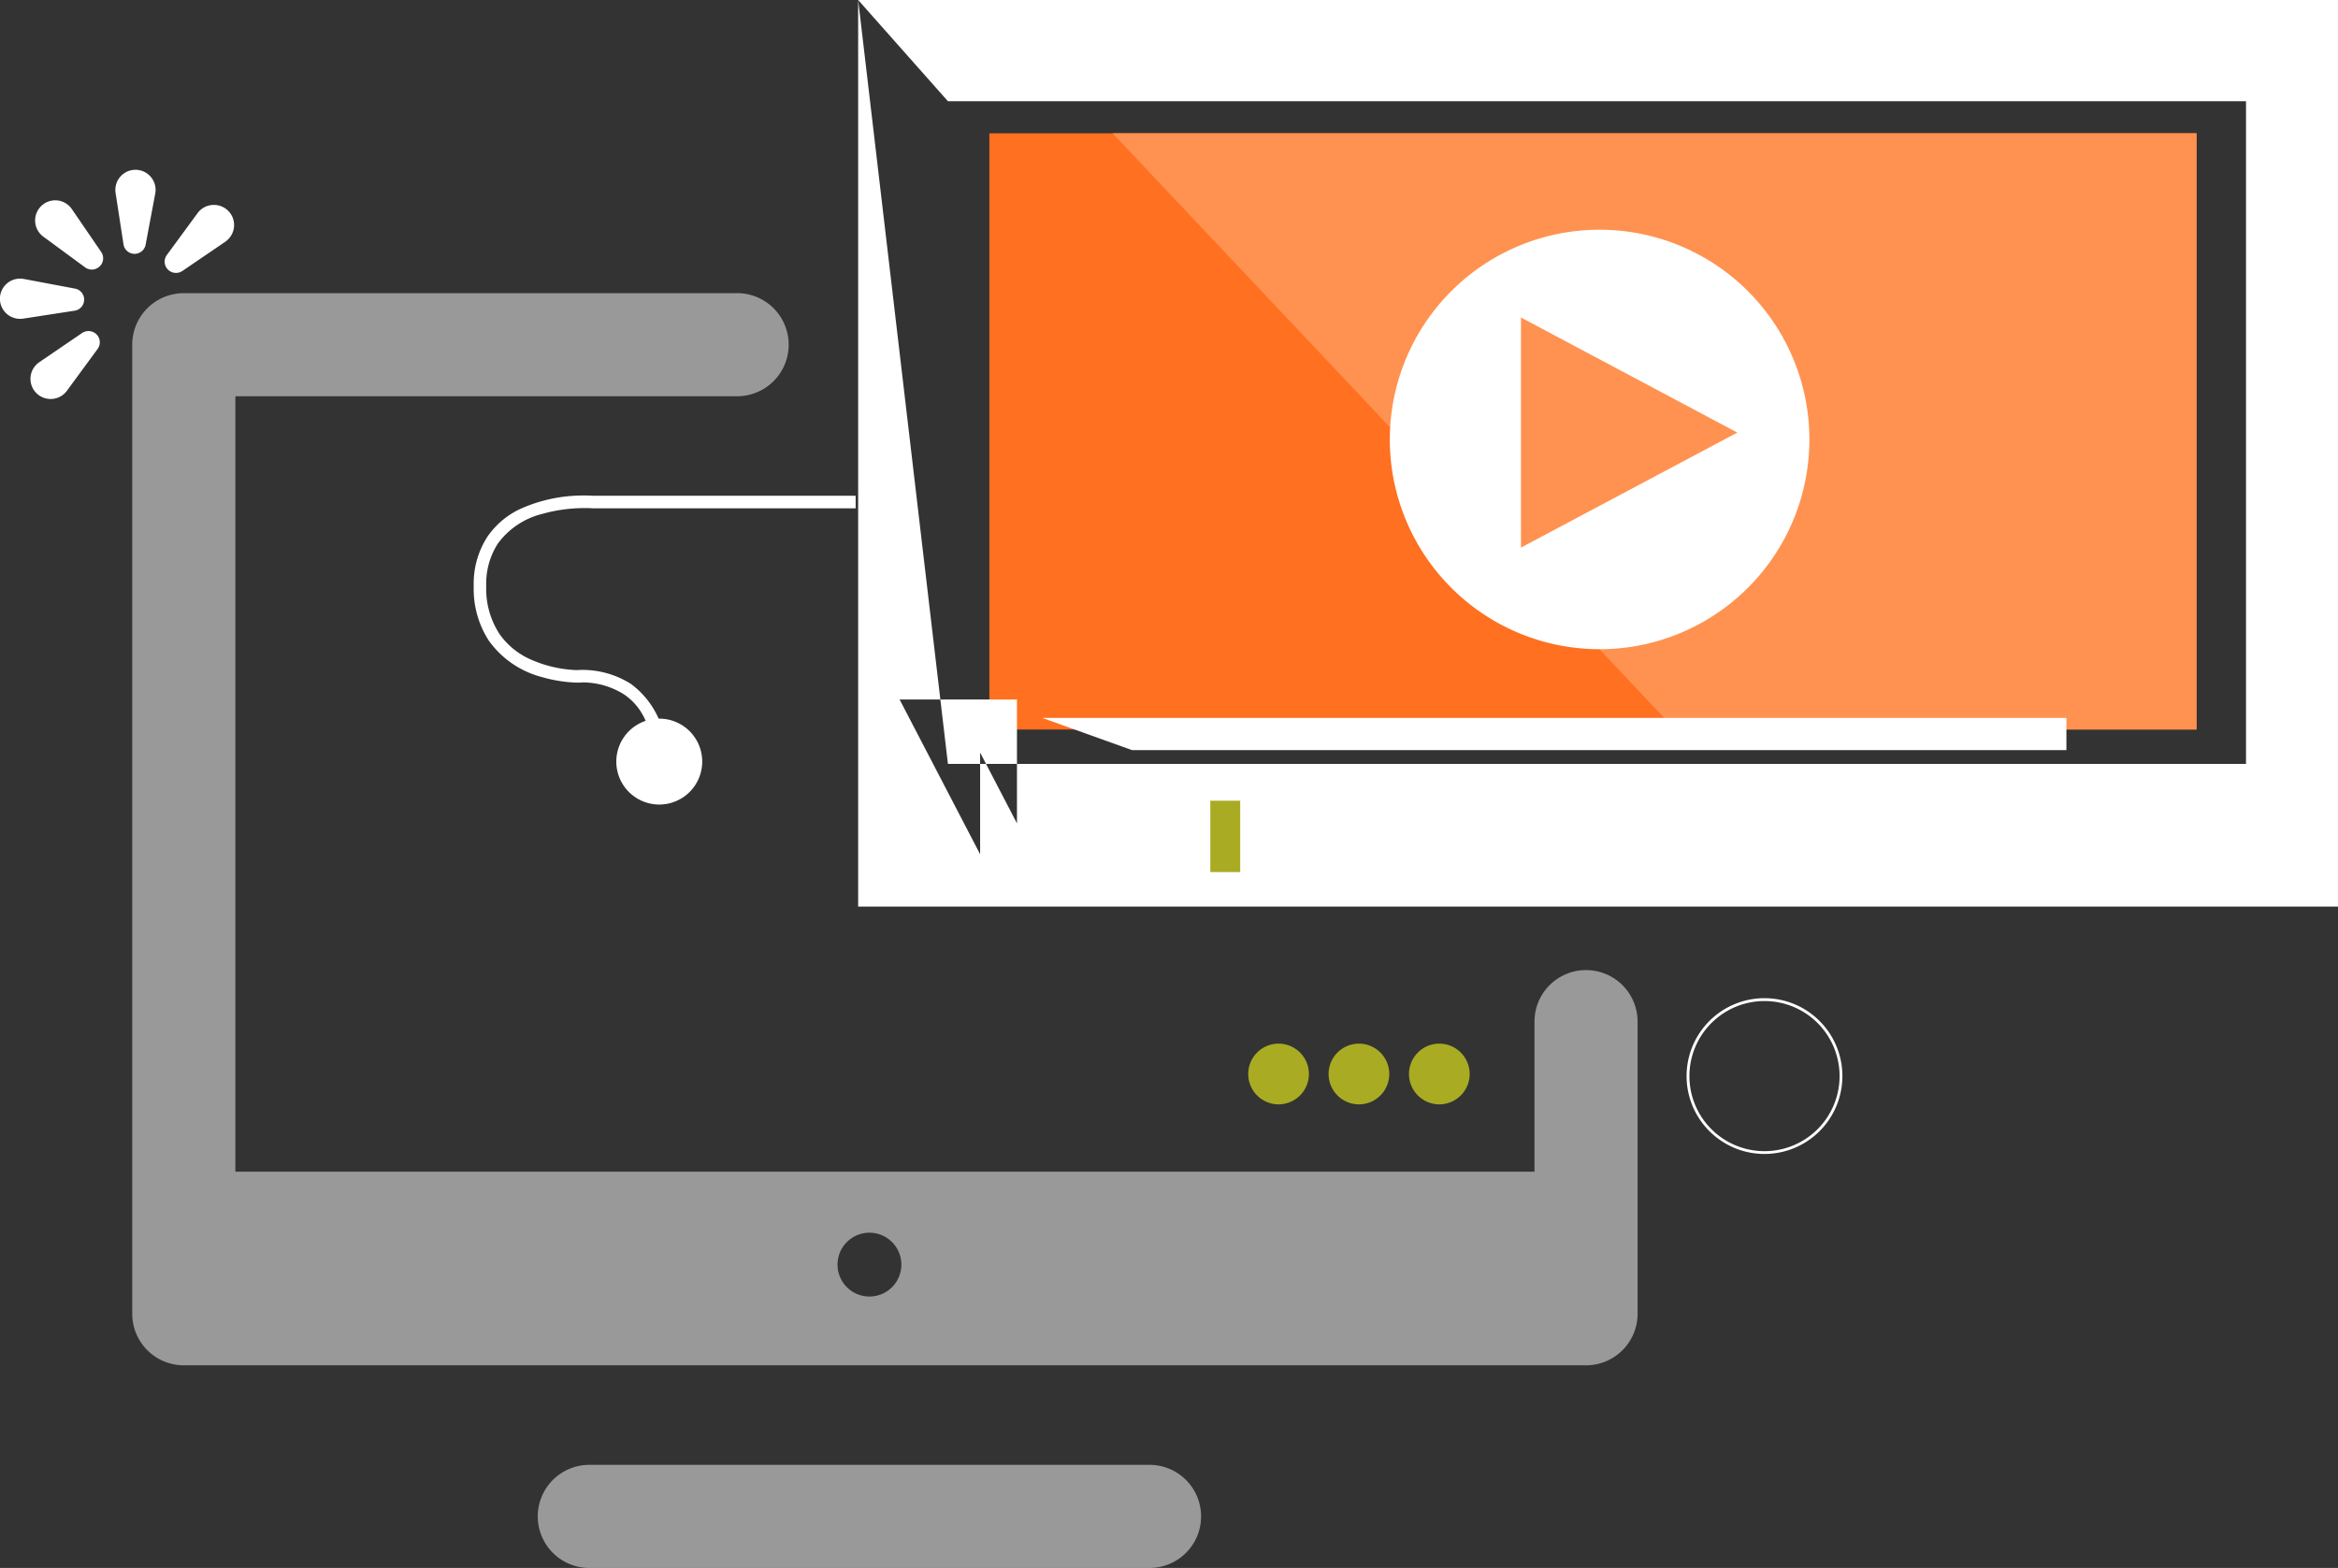
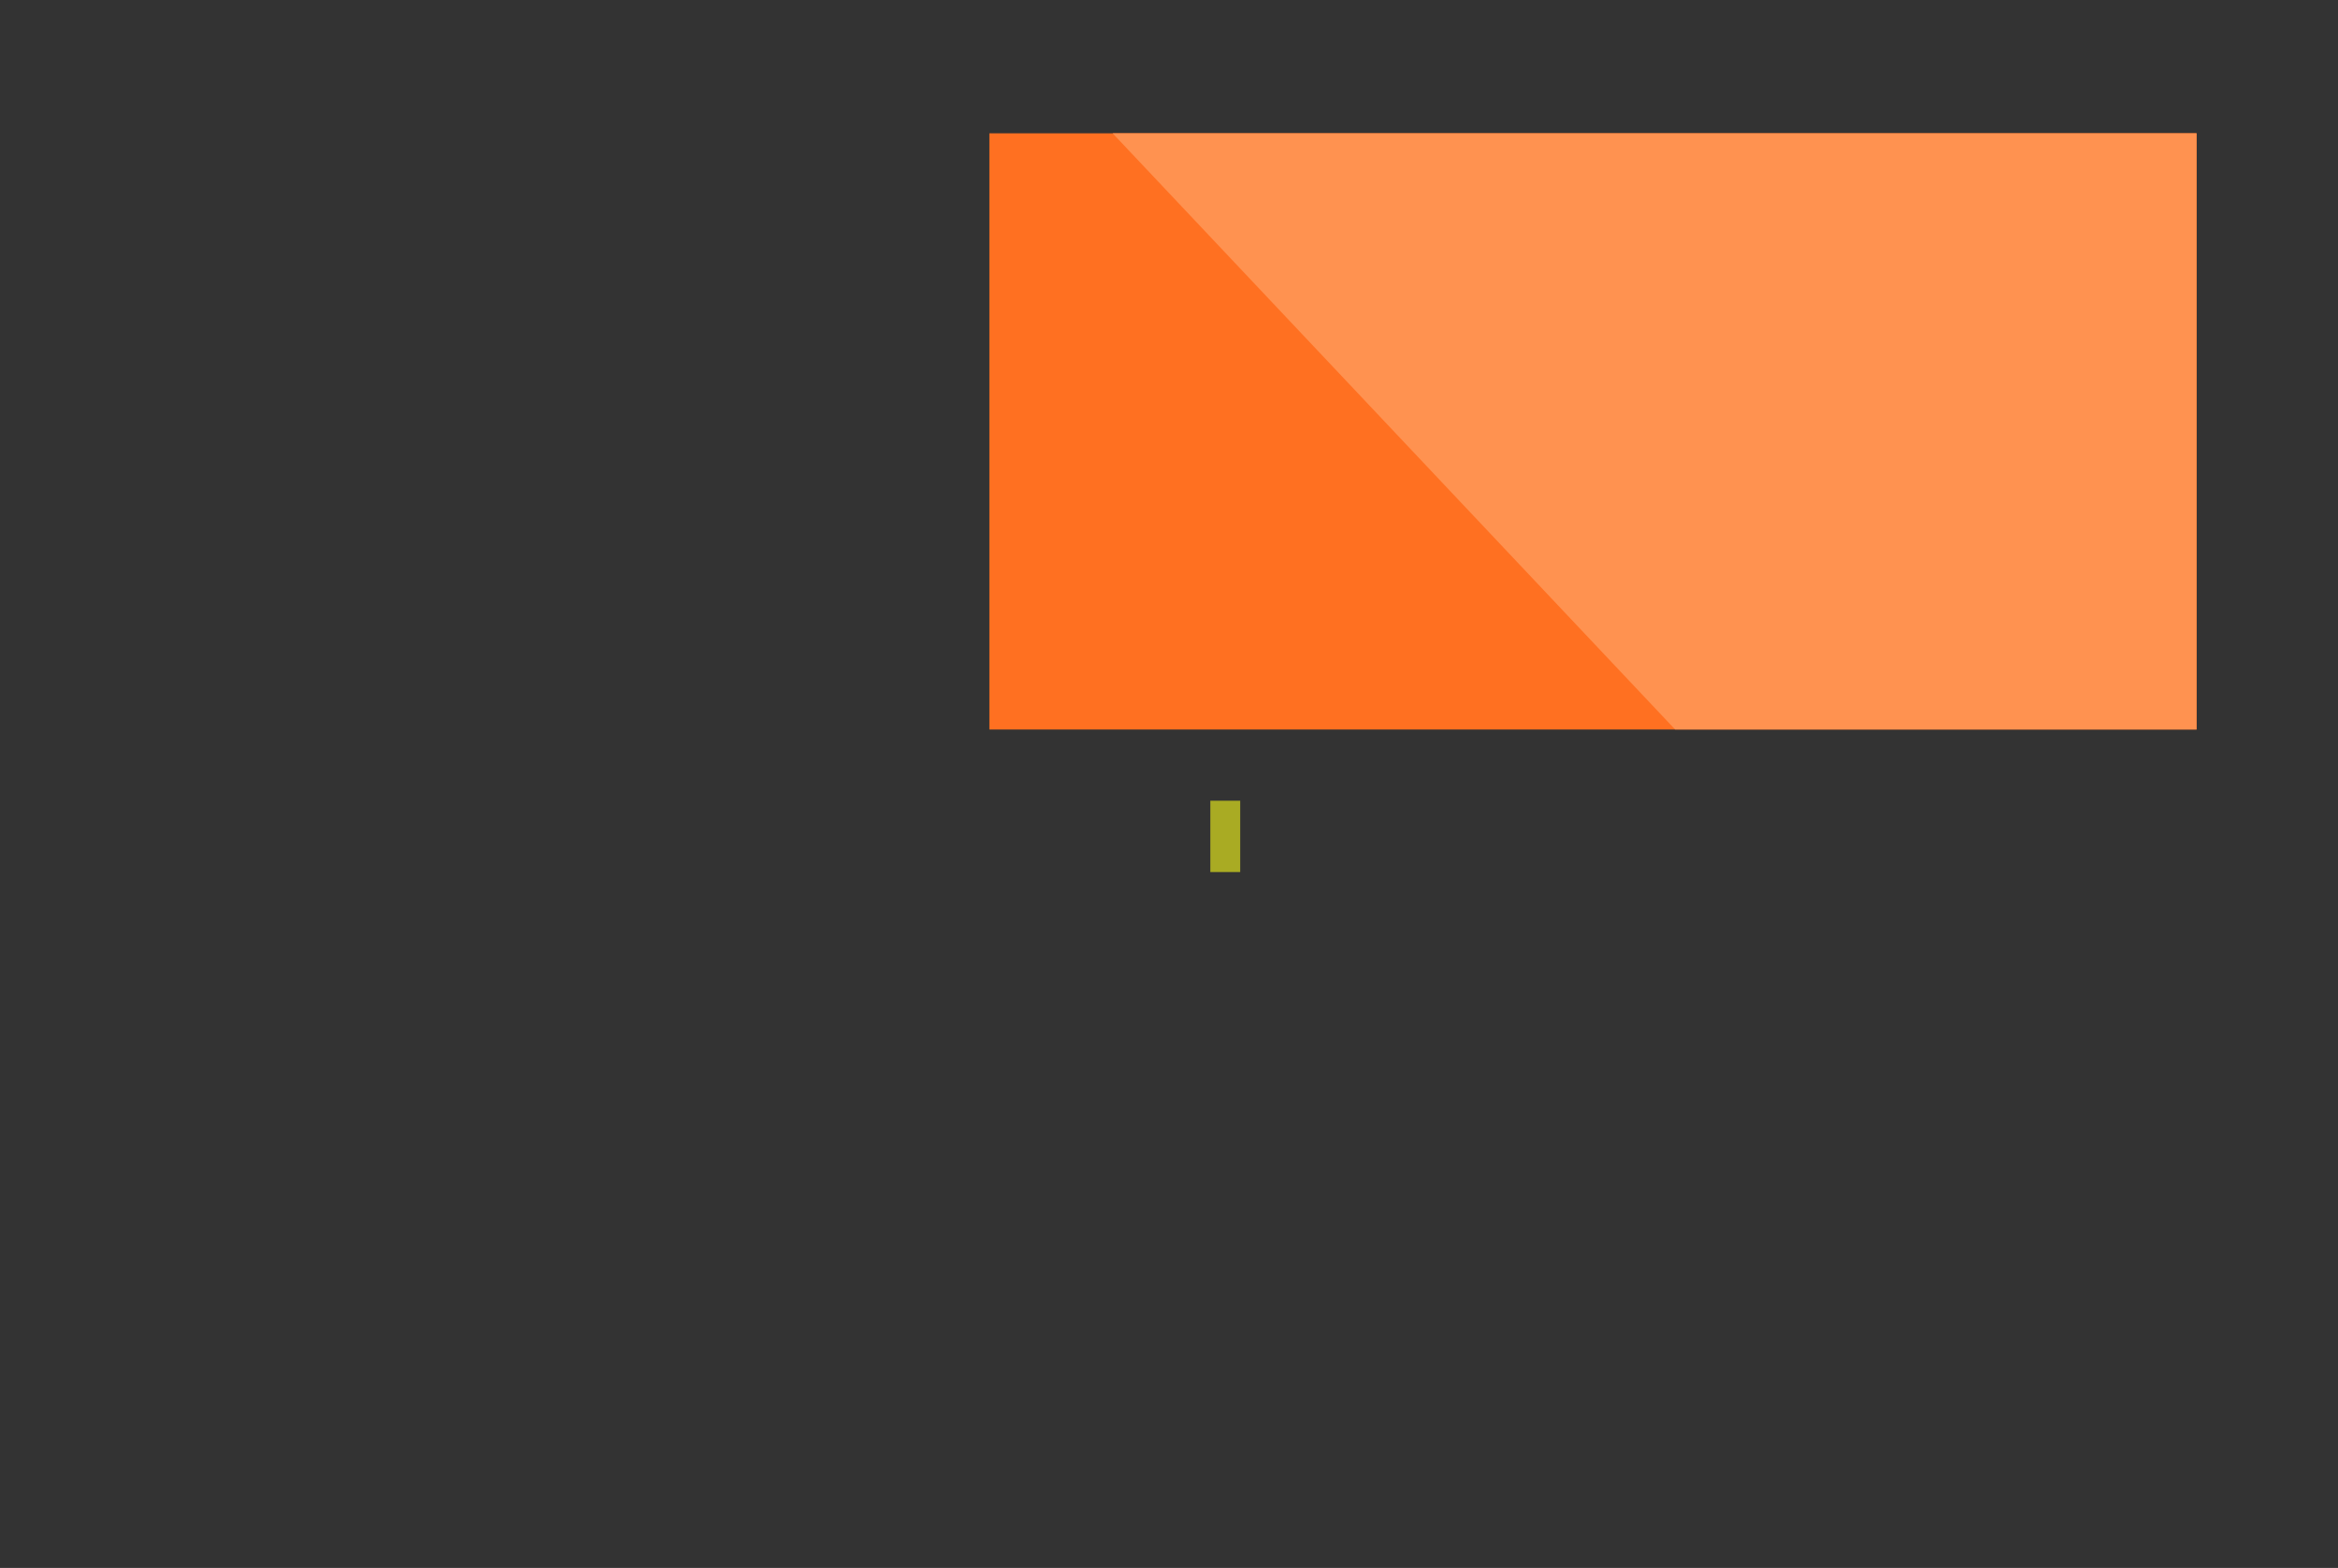
<svg xmlns="http://www.w3.org/2000/svg" width="125.177" height="83.966" viewBox="0 0 125.177 83.966">
  <rect x="0" y="0" width="125.177" height="83.966" fill="#333333" stroke="none" />
  <defs>
    <clipPath id="clip-path">
-       <path id="Path_1823" data-name="Path 1823" d="M0,15.569H125.177V-68.4H0Z" transform="translate(0 68.397)" fill="none" />
-     </clipPath>
+       </clipPath>
    <clipPath id="clip-path-2">
      <rect id="Rectangle_6862" data-name="Rectangle 6862" width="57.612" height="16.569" fill="none" />
    </clipPath>
    <clipPath id="clip-path-4">
      <rect id="Rectangle_6863" data-name="Rectangle 6863" width="102.694" height="68.462" fill="none" />
    </clipPath>
  </defs>
  <g id="icon-video" transform="translate(0 68.397)">
    <path id="Path_1818" data-name="Path 1818" d="M107.782-30.654H43.149V-62.582h64.633Z" transform="translate(9.822 1.324)" fill="#ff7021" />
    <g id="Group_4720" data-name="Group 4720" transform="translate(59.57 -61.259)">
      <path id="Path_1819" data-name="Path 1819" d="M10.76,5.92H-17.155L-47.273-26.008H10.76Z" transform="translate(47.273 26.008)" fill="#ff9250" />
    </g>
-     <path id="Path_1820" data-name="Path 1820" d="M37.427-19.848h79.23V-68.4H37.427Zm0-48.549,4.806,5.421h69.5v35.487h-69.5Zm5.052,37.46h1.478V-21.7H47.285Zm-2.833,0H45.93V-21.7H44.451Zm7.638.985h54.833v1.725H52.09Z" transform="translate(8.519)" fill="#fff" />
    <g id="Group_4726" data-name="Group 4726" transform="translate(0 -68.397)" clip-path="url(#clip-path)">
      <g id="Group_4721" data-name="Group 4721" transform="translate(74.41 12.302)">
-         <path id="Path_1821" data-name="Path 1821" d="M2.083,0A11.232,11.232,0,1,0,13.315,11.233,11.233,11.233,0,0,0,2.083,0m-4.21,17.023V4.7L9.457,10.863Z" transform="translate(9.15)" fill="#fff" />
-       </g>
+         </g>
      <g id="Group_4725" data-name="Group 4725" transform="translate(17.744 68.624)" opacity="0.5">
        <g id="Group_4724" data-name="Group 4724" transform="translate(0 0)">
          <g id="Group_4723" data-name="Group 4723" clip-path="url(#clip-path-2)">
            <g id="Group_4722" data-name="Group 4722" transform="translate(11.048 9.821)">
              <path id="Path_1822" data-name="Path 1822" d="M6.073,0H-23.921a2.761,2.761,0,0,0-2.76,2.76,2.761,2.761,0,0,0,2.76,2.761H6.073A2.76,2.76,0,0,0,6.073,0" transform="translate(26.681)" fill="#fff" />
            </g>
          </g>
        </g>
      </g>
    </g>
    <path id="Path_1824" data-name="Path 1824" d="M54.386-29.648h-1.6v-3.82h1.6Z" transform="translate(12.015 7.951)" fill="#a9ab23" />
    <g id="Group_4742" data-name="Group 4742" transform="translate(0 -68.397)" clip-path="url(#clip-path)">
      <g id="Group_4730" data-name="Group 4730" transform="translate(-3.969 5.879)" opacity="0.5">
        <g id="Group_4729" data-name="Group 4729">
          <g id="Group_4728" data-name="Group 4728" clip-path="url(#clip-path-4)">
            <g id="Group_4727" data-name="Group 4727" transform="translate(11.049 9.821)">
              <path id="Path_1825" data-name="Path 1825" d="M7.319,9.963A1.709,1.709,0,1,1,9.027,8.254,1.709,1.709,0,0,1,7.319,9.963M.234-43.768H-29.392a2.759,2.759,0,0,0-2.76,2.76V10.886a2.76,2.76,0,0,0,2.76,2.76H45.685a2.761,2.761,0,0,0,2.76-2.76V-4.758a2.76,2.76,0,0,0-2.76-2.76,2.759,2.759,0,0,0-2.76,2.76V3.277H-26.631V-38.249H.234a2.759,2.759,0,0,0,2.76-2.76,2.759,2.759,0,0,0-2.76-2.76" transform="translate(32.152 43.768)" fill="#fff" />
            </g>
          </g>
        </g>
      </g>
      <g id="Group_4731" data-name="Group 4731" transform="translate(6.176 9.093)">
        <path id="Path_1826" data-name="Path 1826" d="M.2,0A1.087,1.087,0,0,0,.034.012a1.078,1.078,0,0,0-.9,1.229L-.443,3.99a.6.6,0,0,0,.482.5.585.585,0,0,0,.113.01.6.6,0,0,0,.59-.49l.514-2.733A1.091,1.091,0,0,0,1.263.913,1.077,1.077,0,0,0,.2,0" transform="translate(0.879)" fill="#fff" />
      </g>
      <g id="Group_4732" data-name="Group 4732" transform="translate(8.817 10.974)">
        <path id="Path_1827" data-name="Path 1827" d="M.488,0A1.074,1.074,0,0,0-.382.441L-2.027,2.682a.6.6,0,0,0-.011.695.6.6,0,0,0,.5.263.607.607,0,0,0,.339-.1l2.3-1.568a1.11,1.11,0,0,0,.261-.253A1.077,1.077,0,0,0,.488,0" transform="translate(2.142)" fill="#fff" />
      </g>
      <g id="Group_4733" data-name="Group 4733" transform="translate(1.634 17.73)">
        <path id="Path_1828" data-name="Path 1828" d="M.576,0A.607.607,0,0,0,.237.1l-2.3,1.568a1.129,1.129,0,0,0-.26.253,1.077,1.077,0,0,0,.231,1.506,1.072,1.072,0,0,0,.637.209A1.074,1.074,0,0,0-.583,3.2L1.062.958A.6.6,0,0,0,.576,0" transform="translate(2.529)" fill="#fff" />
      </g>
      <g id="Group_4734" data-name="Group 4734" transform="translate(0 14.921)">
-         <path id="Path_1829" data-name="Path 1829" d="M.2,0A1.029,1.029,0,0,0,.037.012,1.077,1.077,0,0,0,.2,2.154a1.071,1.071,0,0,0,.165-.012l2.749-.424A.6.6,0,0,0,3.134.533L.4.018A1.087,1.087,0,0,0,.2,0" transform="translate(0.876)" fill="#fff" />
+         <path id="Path_1829" data-name="Path 1829" d="M.2,0A1.029,1.029,0,0,0,.037.012,1.077,1.077,0,0,0,.2,2.154a1.071,1.071,0,0,0,.165-.012A.6.6,0,0,0,3.134.533L.4.018A1.087,1.087,0,0,0,.2,0" transform="translate(0.876)" fill="#fff" />
      </g>
      <g id="Group_4735" data-name="Group 4735" transform="translate(1.881 10.728)">
        <path id="Path_1830" data-name="Path 1830" d="M.2,0A1.078,1.078,0,0,0-.438,1.947L1.8,3.591a.606.606,0,0,0,.357.117A.593.593,0,0,0,2.5,3.6a.6.6,0,0,0,.158-.836L1.089.47A1.085,1.085,0,0,0,.836.209,1.068,1.068,0,0,0,.2,0" transform="translate(0.878)" fill="#fff" />
      </g>
      <g id="Group_4736" data-name="Group 4736" transform="translate(90.3 53.457)">
        <path id="Path_1831" data-name="Path 1831" d="M.028.773A4.005,4.005,0,0,1,1.206-2.069a4.019,4.019,0,0,1,5.684,0,4.019,4.019,0,0,1,0,5.684,4.019,4.019,0,0,1-5.684,0A4.005,4.005,0,0,1,.028.773M4.047-3.4A4.171,4.171,0,0,0-.124.773h0A4.171,4.171,0,1,0,4.047-3.4" transform="translate(0.124 3.397)" fill="#fff" />
      </g>
      <g id="Group_4737" data-name="Group 4737" transform="translate(25.363 26.535)">
        <path id="Path_1832" data-name="Path 1832" d="M1.1,0A8.208,8.208,0,0,0-2.379.729,4.407,4.407,0,0,0-4.111,2.2,4.633,4.633,0,0,0-4.849,4.85a5.1,5.1,0,0,0,.811,2.927A5.065,5.065,0,0,0-1.21,9.72a7.62,7.62,0,0,0,1.86.3v0H.886v-.01H.954a4.162,4.162,0,0,1,2.243.64c.819.559,1.544,1.557,1.552,3.6h.674a4.634,4.634,0,0,0-1.85-4.156A4.828,4.828,0,0,0,.942,9.34c-.129,0-.226.006-.28.01a6.646,6.646,0,0,1-2.571-.62A3.986,3.986,0,0,1-3.479,7.4a4.425,4.425,0,0,1-.7-2.55,3.958,3.958,0,0,1,.622-2.275A4.181,4.181,0,0,1-1.193.989,8.351,8.351,0,0,1,1.1.674h0c.134,0,.241,0,.313.006l.106.006H15.6V.014H1.562C1.51.01,1.347,0,1.1,0" transform="translate(4.849)" fill="#fff" />
      </g>
      <g id="Group_4738" data-name="Group 4738" transform="translate(32.998 38.485)">
-         <path id="Path_1833" data-name="Path 1833" d="M.853.426a2.3,2.3,0,0,1-2.3,2.3,2.3,2.3,0,0,1-2.3-2.3,2.3,2.3,0,0,1,2.3-2.3,2.3,2.3,0,0,1,2.3,2.3" transform="translate(3.746 1.873)" fill="#fff" />
-       </g>
+         </g>
      <g id="Group_4739" data-name="Group 4739" transform="translate(75.437 55.888)">
        <path id="Path_1834" data-name="Path 1834" d="M.6.3A1.626,1.626,0,0,1-1.024,1.928,1.626,1.626,0,0,1-2.649.3,1.626,1.626,0,0,1-1.024-1.324,1.626,1.626,0,0,1,.6.3" transform="translate(2.649 1.324)" fill="#a9ab23" />
      </g>
      <g id="Group_4740" data-name="Group 4740" transform="translate(71.133 55.888)">
        <path id="Path_1835" data-name="Path 1835" d="M.6.3A1.626,1.626,0,0,1-1.024,1.928,1.626,1.626,0,0,1-2.649.3,1.626,1.626,0,0,1-1.024-1.324,1.626,1.626,0,0,1,.6.3" transform="translate(2.649 1.324)" fill="#a9ab23" />
      </g>
      <g id="Group_4741" data-name="Group 4741" transform="translate(66.83 55.888)">
        <path id="Path_1836" data-name="Path 1836" d="M.6.3A1.626,1.626,0,0,1-1.024,1.928,1.626,1.626,0,0,1-2.649.3,1.626,1.626,0,0,1-1.024-1.324,1.626,1.626,0,0,1,.6.3" transform="translate(2.649 1.324)" fill="#a9ab23" />
      </g>
    </g>
  </g>
</svg>